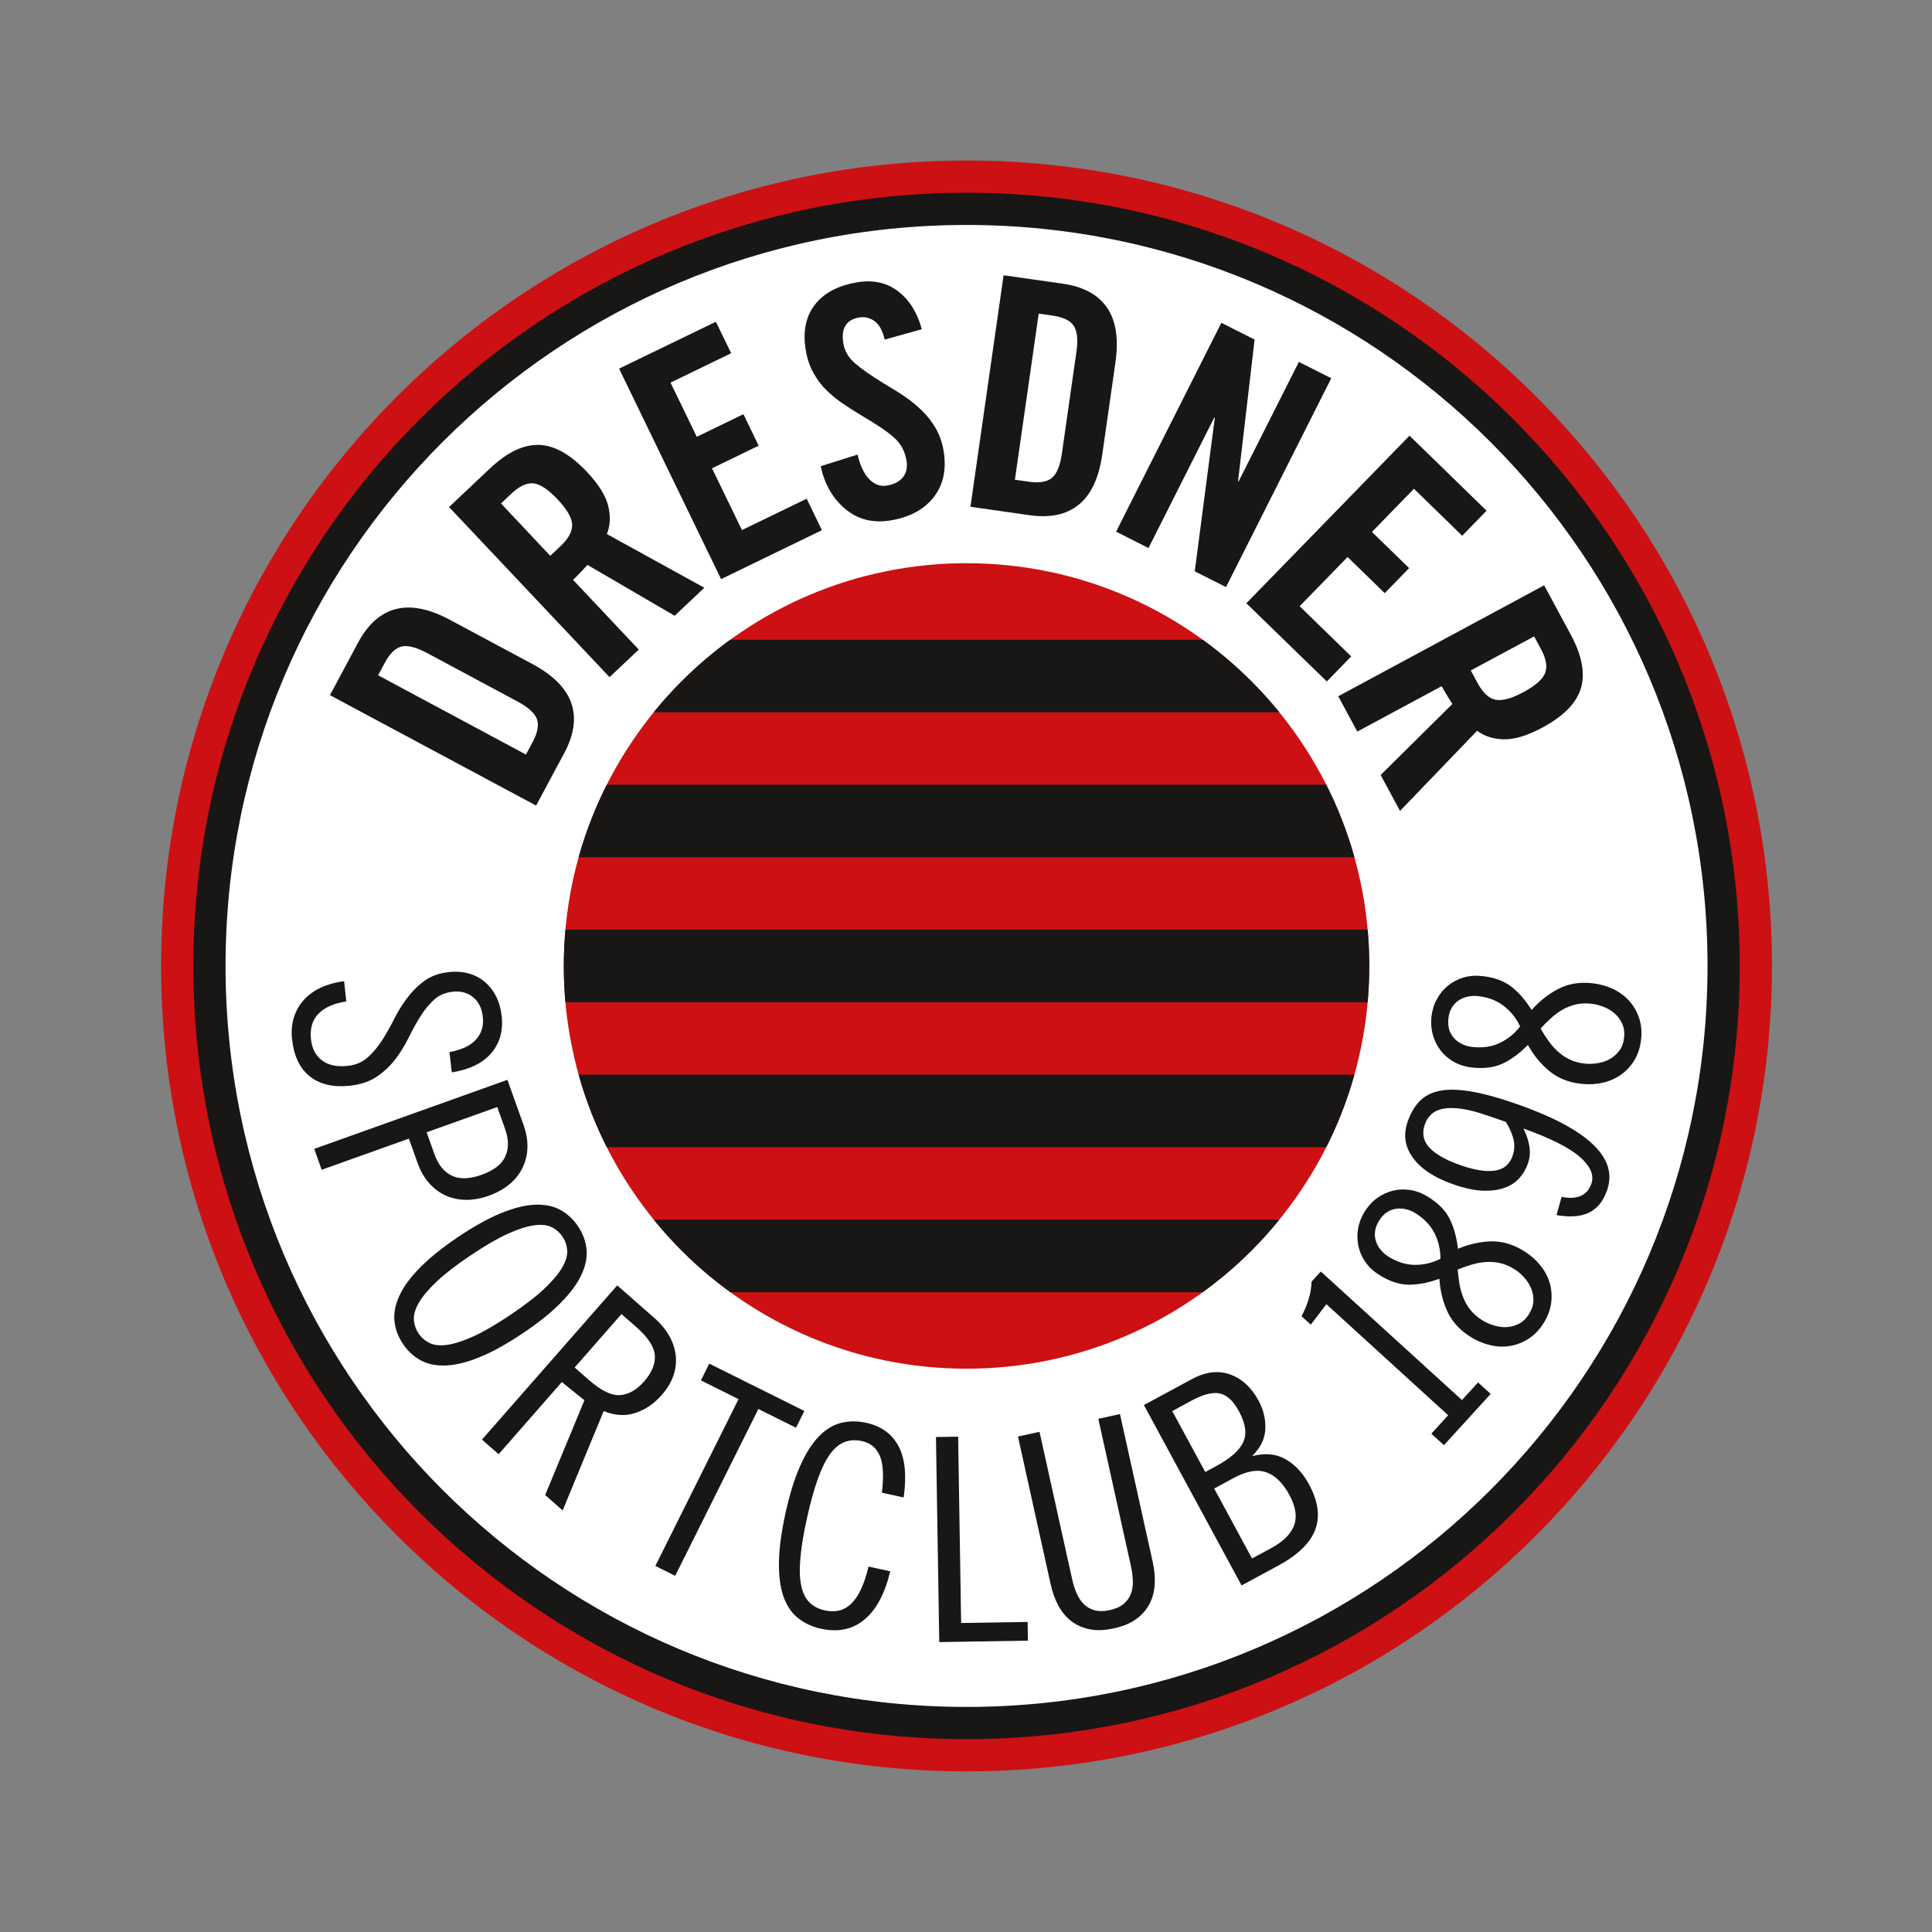
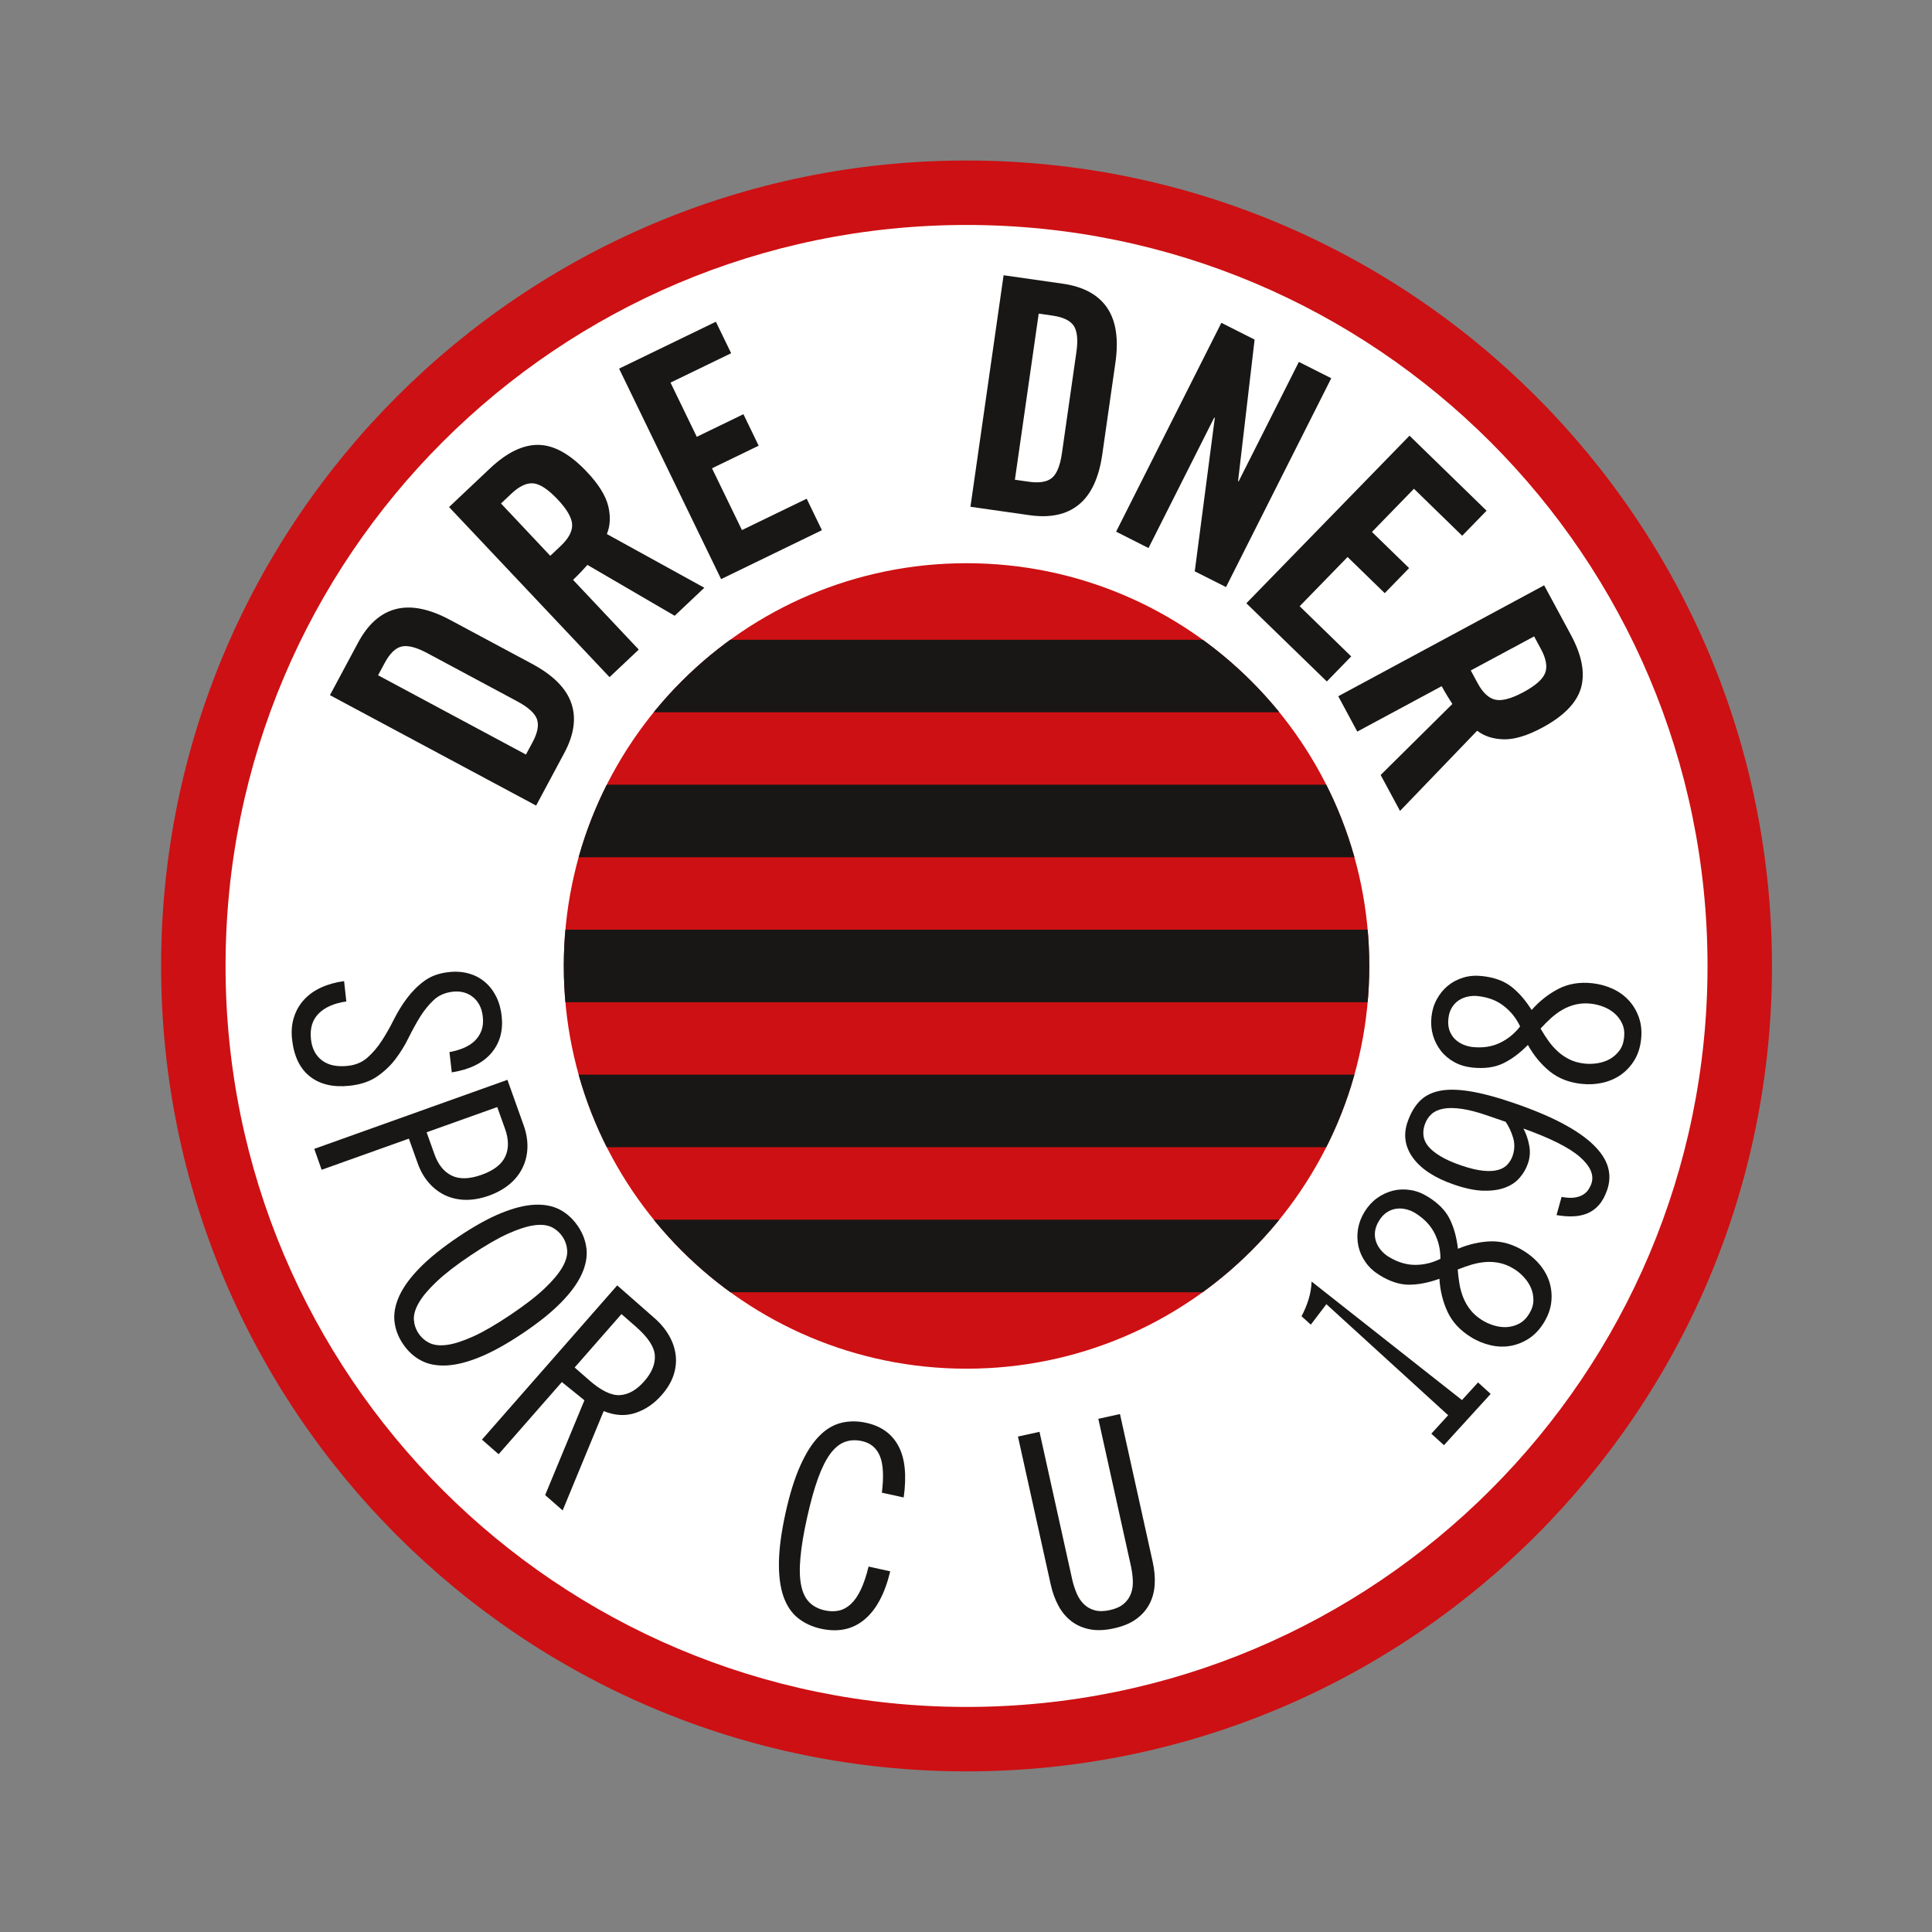
<svg xmlns="http://www.w3.org/2000/svg" xmlns:ns1="http://sodipodi.sourceforge.net/DTD/sodipodi-0.dtd" xmlns:ns2="http://www.inkscape.org/namespaces/inkscape" xmlns:xlink="http://www.w3.org/1999/xlink" version="1.1" id="svg2" x="0px" y="0px" viewBox="0 0 1200 1200" style="enable-background:new 0 0 1200 1200;" xml:space="preserve">
  <rect x="0" y="0" width="1200" height="1200" fill="#808080" stroke="none" />
  <style type="text/css">
	.st0{fill:#CD1013;}
	.st1{fill:#181716;}
	.st2{fill:#FFFFFF;}
	.st3{clip-path:url(#SVGID_00000114038749449300999110000005262440049840509325_);}
</style>
  <ns1:namedview bordercolor="#666666" borderopacity="1" fit-margin-bottom="0" fit-margin-left="0" fit-margin-right="0" fit-margin-top="0" gridtolerance="10" guidetolerance="10" id="namedview4" ns2:current-layer="g12" ns2:cx="371.21963" ns2:cy="822.37261" ns2:document-rotation="0" ns2:pageopacity="0" ns2:pageshadow="2" ns2:window-height="1377" ns2:window-maximized="1" ns2:window-width="2560" ns2:window-x="2552" ns2:window-y="-8" ns2:zoom="0.52929925" objecttolerance="10" pagecolor="#ffffff" showgrid="false">
	</ns1:namedview>
  <g id="g10" transform="matrix(1.333,0,0,-1.333,0,525)" ns2:groupmode="layer" ns2:label="Whole">
    <g id="g12" transform="scale(0.139)">
      <g id="g897" transform="matrix(1.905,0,0,1.905,0,-2564.683)">
        <path id="path14" ns2:connector-curvature="0" class="st0" d="M3118.1,1133.9c0-782.7-634.6-1417.3-1417.3-1417.3     C918-283.5,283.5,351.1,283.5,1133.9c0,782.8,634.6,1417.3,1417.3,1417.3C2483.6,2551.2,3118.1,1916.6,3118.1,1133.9" />
-         <path id="path16" ns2:connector-curvature="0" class="st1" d="M3061.4,1133.9c0-751.4-609.2-1360.6-1360.6-1360.6     c-751.5,0-1360.6,609.2-1360.6,1360.6c0,751.5,609.2,1360.6,1360.6,1360.6C2452.3,2494.5,3061.4,1885.4,3061.4,1133.9" />
        <path id="path18" ns2:connector-curvature="0" class="st2" d="M3004.7,1133.9c0-720.1-583.8-1303.9-1303.9-1303.9     c-720.2,0-1303.9,583.8-1303.9,1303.9c0,720.2,583.8,1303.9,1303.9,1303.9C2420.9,2437.8,3004.7,1854,3004.7,1133.9" />
        <path id="path20" ns2:connector-curvature="0" class="st1" d="M925.5,1505.9l11.6,21.6c9,16.8,11.5,30.4,7.7,40.8     c-3.9,10.5-15.3,20.8-34.4,31.1l-158.8,85.1c-19.1,10.2-34.1,14-44.9,11.5c-10.9-2.6-20.8-12.2-29.8-29l-11.6-21.6L925.5,1505.9z      M580.6,1610.4l49.5,92.4c17.4,32.5,39.6,52.2,66.6,59.1c27,6.9,58.9,0.5,95.7-19.3l143.7-77c36.9-19.8,59.9-42.7,69.1-69     c9.2-26.3,5.1-55.7-12.3-88.1l-49.5-92.4L580.6,1610.4" />
        <path id="path22" ns2:connector-curvature="0" class="st1" d="M968.3,1855.6l18.2,17.2c14.1,13.3,20.8,25.9,20.3,37.9     c-0.6,12-9.1,26.7-25.5,44.1c-16.7,17.7-30.9,27.1-42.7,28.3c-11.8,1.1-24.7-4.9-38.8-18.2l-18.2-17.2L968.3,1855.6z      M1124,1690.6l-51.4-48.5l-282.4,299.3l72.1,68.1c29.6,27.9,58,41.7,85.3,41.3c27.3-0.4,55.6-16.2,85.1-47.4     c20.6-21.8,33.1-41.9,37.6-60.2c4.4-18.3,3.6-34.7-2.4-49.3l171.5-94.5l-52.2-49.3l-153.5,89.5c-2.8-3.1-6.6-7.3-11.4-12.4     c-4.9-5.1-9.5-9.7-13.9-13.9L1124,1690.6" />
        <path id="path24" ns2:connector-curvature="0" class="st1" d="M1268.9,1814.6L1089.4,2185l170.3,82.5l26.9-55.4l-106.7-51.7     l46.2-95.4l82.1,39.8l26.8-55.4l-82.1-39.8l52.7-108.7l113.9,55.2l26.8-55.4L1268.9,1814.6" />
-         <path id="path26" ns2:connector-curvature="0" class="st1" d="M1556.8,2236.1c-3.8,15.9-9.8,26.8-18,32.6     c-8.3,5.8-17.1,7.9-26.4,6.4c-23.3-3.8-32.7-19-28.4-45.6c2.2-13.5,9-25.2,20.5-35.1c11.4-9.9,28.5-21.8,51.2-35.8     c15.3-9,27.9-16.9,37.6-23.6c9.8-6.7,19.4-14.6,29-23.9c9.6-9.2,17.8-19.7,24.5-31.5s11.3-25,13.7-39.6     c5.3-32.6-0.6-59.8-17.6-81.4c-17.1-21.7-42.3-35.2-75.7-40.7c-31.1-5.1-57.7,1.6-79.8,20.2c-22.1,18.5-36.5,43.6-43.2,75.2     l64.8,20.4c4.7-19.6,11.6-34.1,20.7-43.4c9-9.3,19.4-13,31-11.1c12.4,2,21.7,6.8,28,14.4c6.3,7.6,8.4,17.4,6.5,29.4     c-2.7,16.5-10,30-21.9,40.6c-11.9,10.6-29.8,22.8-53.6,36.6c-15,9.1-27.2,16.9-36.8,23.4c-9.5,6.5-18.9,14.1-28,22.9     c-9.1,8.7-17,19.1-23.6,31.1c-6.6,12-11.1,25.5-13.5,40.5c-5.3,32.2,0.1,58.7,16.2,79.5c16.1,20.7,41.2,33.9,75.3,39.4     c27.8,4.5,51.5-0.8,71.3-16.1c19.8-15.2,33.6-37.4,41.5-66.6L1556.8,2236.1" />
        <path id="path28" ns2:connector-curvature="0" class="st1" d="M1785.9,1989.5l24.3-3.5c18.8-2.7,32.5-0.4,41,6.8     c8.5,7.2,14.3,21.6,17.4,43l25.5,178.3c3.1,21.4,1.5,36.8-4.6,46.2c-6.2,9.3-18.6,15.3-37.4,18l-24.3,3.5L1785.9,1989.5z      M1766,2349.3l103.8-14.8c36.5-5.2,62.6-19.3,78.3-42.3c15.7-23,20.6-55.1,14.7-96.5l-23.1-161.4c-5.9-41.4-19.6-70.9-41.2-88.5     c-21.5-17.7-50.5-23.9-87-18.7l-103.8,14.8L1766,2349.3" />
        <path id="path30" ns2:connector-curvature="0" class="st1" d="M1964,1898.1l185.2,367.5l58.5-29.5l-29.1-249l1-0.5     l106,210.2l57-28.7l-185.2-367.5l-55,27.7l35.3,270.1l-1,0.5l-115.7-229.6L1964,1898.1" />
        <path id="path32" ns2:connector-curvature="0" class="st1" d="M2193.2,1772.1l287.1,294.9l135.6-132l-42.9-44.1l-84.9,82.7     l-73.9-76l65.4-63.6l-42.9-44.1l-65.4,63.6l-84.3-86.6l90.7-88.3l-42.9-44.1L2193.2,1772.1" />
        <path id="path34" ns2:connector-curvature="0" class="st1" d="M2588.1,1653.9l11.9-22.1c9.2-17.1,19.6-26.8,31.4-29.4     c11.7-2.5,28.1,1.9,49.2,13.2c21.4,11.5,34.2,22.8,38.4,33.9c4.2,11.1,1.7,25.2-7.5,42.2l-11.9,22.1L2588.1,1653.9z      M2388.4,1546.3l-33.5,62.2l362.3,195.2l47.1-87.3c19.3-35.8,25.2-66.8,17.8-93.1c-7.5-26.2-30.1-49.5-67.9-69.9     c-26.4-14.2-49.1-21.1-67.9-20.7c-18.8,0.4-34.5,5.5-47,15.1l-135.7-141.1l-34.1,63.2l126.2,125c-2.3,3.5-5.3,8.2-9,14.3     c-3.7,6-6.9,11.7-9.8,17L2388.4,1546.3" />
        <path id="path36" ns2:connector-curvature="0" class="st1" d="M790.9,982.3c9.2,1.7,17.6,4.1,25.1,7.3     c7.5,3.2,14,7.3,19.3,12.4c5.3,5.1,9.3,11.2,11.9,18.1c2.6,7,3.4,15.1,2.4,24.4c-1.6,14.9-7.3,26.4-17.1,34.4     c-9.8,8-21.6,11.2-35.5,9.7c-13.6-1.5-24.8-6.3-33.6-14.5c-8.8-8.2-16.8-18-24-29.5c-7.1-11.5-14-24-20.6-37.4     c-6.6-13.5-14.4-26-23.3-37.7c-9-11.7-19.8-21.8-32.4-30.4c-12.6-8.6-28.6-13.9-47.8-16c-28.8-3.1-52.1,2.3-69.9,16.3     c-17.8,14-28.3,35.9-31.5,65.7c-1.5,13.9-0.4,26.8,3.4,38.6c3.7,11.8,9.7,22.1,17.8,30.9c8.1,8.8,18.1,15.9,30.1,21.4     c12,5.5,25.4,9.2,40.3,11.2l3.9-35.8c-21.1-3-37.3-10-48.5-21.1c-11.2-11.1-15.8-26.3-13.7-45.5c1.8-16.2,8.2-28.6,19.4-37.1     c11.2-8.5,26.3-11.7,45.6-9.6c13.6,1.5,25.1,6.3,34.4,14.5c9.3,8.2,17.7,18.1,25.2,29.6c7.5,11.6,14.6,24,21.3,37.5     c6.8,13.5,14.5,26.1,23.3,37.7c8.8,11.7,18.9,21.8,30.4,30.2c11.5,8.5,25.8,13.6,43.1,15.5c12.6,1.4,24.3,0.5,35-2.5     c10.7-3,20.1-7.9,28.2-14.8c8.1-6.8,14.7-15.3,19.9-25.5c5.1-10.2,8.4-21.7,9.8-34.7c2.8-25.8-3.3-47.5-18.3-65.1     c-15-17.6-38.2-28.9-69.5-33.9L790.9,982.3" />
        <path id="path38" ns2:connector-curvature="0" class="st1" d="M750.7,841.2l13.8-38.6c6.6-18.5,16.8-31.1,30.5-37.7     c13.7-6.6,31.2-6.1,52.5,1.5c21.3,7.6,35.2,18.3,41.6,32.1c6.4,13.8,6.3,29.9-0.3,48.5L875,885.6L750.7,841.2z M892.9,933.5     l28.6-80.1c4.8-13.5,7-26.6,6.6-39.3c-0.4-12.7-3.3-24.5-8.6-35.4c-5.3-10.9-12.9-20.6-22.9-28.9c-10-8.3-22-15-36.1-20.1     c-14.1-5-27.7-7.5-40.6-7.4c-13,0.1-25,2.8-36,7.8c-11,5.1-20.7,12.4-29.1,22c-8.4,9.6-15,21.1-19.8,34.6l-15.5,43.3l-153.5-54.8     L553,812L892.9,933.5" />
        <path id="path40" ns2:connector-curvature="0" class="st1" d="M898.3,520c25.4,17.1,45.4,32.5,59.9,46.3     c14.5,13.7,24.9,26.2,31.3,37.3c6.4,11.1,9.2,21.1,8.6,29.9c-0.7,8.8-3.4,16.8-8.3,24c-4.8,7.2-11.2,12.8-19,16.7     c-7.9,3.9-18.2,5.1-30.9,3.3c-12.7-1.7-28.2-6.7-46.3-14.9c-18.2-8.2-40-20.9-65.5-38c-25.5-17.1-45.4-32.5-59.9-46.3     c-14.5-13.7-24.9-26.1-31.3-37.3c-6.4-11.1-9.2-21.1-8.6-29.8c0.7-8.8,3.4-16.8,8.3-24c4.8-7.2,11.2-12.8,19.1-16.7     c7.9-3.9,18.2-5.1,30.9-3.4c12.7,1.7,28.1,6.7,46.3,14.9C851,490.2,872.8,502.9,898.3,520L898.3,520z M920,487.6     c-28-18.8-53-32.7-75.2-41.8c-22.2-9.1-42-14.1-59.3-14.9c-17.3-0.8-32.3,2.1-44.8,8.8c-12.5,6.6-23,16.3-31.6,29.1     c-8.6,12.7-13.5,26.1-15,40.2c-1.4,14.1,1.5,29,8.8,44.8c7.3,15.7,19.3,32.2,36.2,49.3c16.8,17.1,39.2,35.1,67.1,53.9     c27.9,18.8,53,32.7,75.2,41.8c22.2,9.1,42,14.1,59.3,14.9c17.3,0.8,32.2-2.1,44.8-8.8c12.5-6.7,23-16.4,31.6-29.1     c8.6-12.7,13.5-26.1,15-40.2c1.4-14.1-1.5-29-8.8-44.8c-7.3-15.8-19.3-32.2-36.2-49.3C970.3,524.3,948,506.4,920,487.6" />
        <path id="path42" ns2:connector-curvature="0" class="st1" d="M1011.2,427.3l25.6-22.4c21.1-18.5,39.1-27.2,54.2-26.2     c15.1,1,29.3,9.1,42.7,24.4c13.4,15.3,19.6,30.5,18.6,45.5c-1,15.1-12,31.8-33.1,50.3l-25.6,22.4L1011.2,427.3z M1086.1,571.8     l65.4-57.4c10.8-9.4,19.4-19.8,25.8-30.9c6.4-11.2,10.3-22.6,11.7-34.5c1.4-11.8,0.1-23.7-3.9-35.5     c-3.9-11.8-10.9-23.4-20.8-34.7c-13.4-15.3-28.8-25.8-46.3-31.5c-17.5-5.8-36-4.7-55.7,3.3l-72.2-174.8l-30.8,27l69.1,166.8     l-39.7,32.1L877.4,274.7l-29.3,25.7L1086.1,571.8" />
-         <path id="path44" ns2:connector-curvature="0" class="st1" d="M1415.4,350.8l-14.7-29.5l-66.2,33L1188.1,60.7l-34.9,17.4     l146.4,293.5l-66.2,33l14.7,29.5L1415.4,350.8" />
        <path id="path46" ns2:connector-curvature="0" class="st1" d="M1551.8,207c3.6,28.6,2.4,50-3.4,64.3     c-5.9,14.3-16.3,23.1-31.3,26.4c-11.1,2.5-21.3,2-30.5-1.4c-9.3-3.4-17.8-10.4-25.6-20.9c-7.8-10.6-15-25.1-21.7-43.6     c-6.7-18.5-13-41.4-19.1-68.8c-6.1-27.3-10-50.8-11.7-70.4c-1.8-19.6-1.4-35.8,1.3-48.7c2.6-12.9,7.4-22.8,14.4-29.8     c7-7,16-11.7,27.1-14.2c8.8-1.9,17-2.1,24.8-0.4c7.7,1.7,14.8,5.6,21.3,11.7c6.5,6.1,12.3,14.5,17.4,25.3     c5.1,10.8,9.7,24.3,13.6,40.5l38.1-8.4c-9.4-39.2-24.5-67.6-45.4-84.9c-20.9-17.4-46.5-22.7-76.8-16     c-15.6,3.5-29.1,9.8-40.4,18.9c-11.3,9.1-19.7,21.9-25.4,38.1c-5.6,16.3-8.2,36.5-7.8,60.6c0.4,24.2,4.3,52.8,11.6,86     c7.3,33.2,15.9,60.8,25.8,82.9c9.8,22.1,20.7,39.3,32.7,51.7c11.9,12.4,25,20.3,39.1,23.9c14.1,3.5,29,3.6,44.6,0.1     c26.4-5.8,45.3-19.6,56.7-41.2c11.4-21.6,14.4-51.7,9-90.1L1551.8,207" />
-         <path id="path48" ns2:connector-curvature="0" class="st1" d="M1686,305.6l5.3-327.9l117,1.9l0.5-33l-156-2.5L1647,305     L1686,305.6" />
        <path id="path50" ns2:connector-curvature="0" class="st1" d="M1829.2,314.1l57.3-258.7c1.9-8.8,4.6-17.1,7.8-24.9     c3.3-7.8,7.5-14.3,12.8-19.5c5.2-5.2,11.6-8.8,19.1-10.9c7.5-2.1,16.4-2,26.8,0.3c10.4,2.3,18.6,6,24.4,11     c5.9,5,10.1,11,12.7,17.9c2.6,6.9,3.7,14.6,3.3,23c-0.3,8.4-1.5,17.1-3.4,25.9L1932.7,337l38.1,8.4l57.5-259.7     c3.2-14.3,4.4-27.8,3.6-40.4c-0.8-12.7-3.9-24.1-9.3-34.3c-5.4-10.3-13.2-19.1-23.3-26.4c-10.1-7.4-23.2-12.8-39.1-16.3     c-15.9-3.5-30.1-4.1-42.4-1.7c-12.3,2.4-23.1,7.1-32.3,14.1c-9.2,7-16.9,16.1-22.9,27.2c-6,11.1-10.7,23.8-13.8,38.2l-57.5,259.7     L1829.2,314.1" />
-         <path id="path52" ns2:connector-curvature="0" class="st1" d="M2203.2,91.2l34.3,18.6c20.8,11.3,34,24.5,39.7,39.6     c5.6,15.2,2.9,33-8.2,53.5c-11.4,21.1-25,34.4-40.7,40c-15.7,5.5-34.8,2.2-57.4-10l-34.3-18.6L2203.2,91.2z M2120.9,243.4     l19.4,10.5c24.9,13.5,40.7,27.5,47.4,42.1c6.7,14.6,4.2,32.8-7.6,54.4c-9.8,18.2-21.1,28.6-33.7,31.2c-12.6,2.7-29-1.5-49.3-12.4     l-34.3-18.6L2120.9,243.4z M2012.9,361.2l84.5,45.7c23.8,12.8,46,15.6,66.9,8.3c20.8-7.3,37.6-22.7,50.3-46.1     c8.6-15.8,12.6-32.4,12-49.5c-0.6-17.2-8-32.9-22.3-47l0.5-0.9c22.1,5.5,41.3,3.5,57.8-6c16.5-9.5,30.1-24.2,40.9-44.1     c16-29.6,19.7-56.2,10.9-79.6c-8.7-23.5-30.5-44.6-65.4-63.5l-64.2-34.7L2012.9,361.2" />
-         <path id="path54" ns2:connector-curvature="0" class="st1" d="M2540.9,290.6l-22.2,20.2l29.6,32.5L2334,538.7l-27.4-36     l-16.3,14.8c5,9.4,9.1,19.2,12.3,29.4c3.2,10.2,5,20.7,5.4,31.6l16.2,17.7L2572.6,370l28.3,31l22.2-20.2L2540.9,290.6" />
+         <path id="path54" ns2:connector-curvature="0" class="st1" d="M2540.9,290.6l-22.2,20.2l29.6,32.5L2334,538.7l-27.4-36     l-16.3,14.8c5,9.4,9.1,19.2,12.3,29.4c3.2,10.2,5,20.7,5.4,31.6L2572.6,370l28.3,31l22.2-20.2L2540.9,290.6" />
        <path id="path56" ns2:connector-curvature="0" class="st1" d="M2664.1,600.8c-8.2,5.1-16.5,8.5-24.8,10.3     c-8.3,1.8-16.5,2.4-24.8,1.8c-8.2-0.6-16.4-2.1-24.6-4.5c-8.1-2.4-16.4-5.3-24.8-8.7c0.7-9,1.8-17.8,3.2-26.1     c1.5-8.4,3.8-16.4,6.9-24c3.1-7.6,7.3-14.7,12.6-21.4c5.3-6.6,12.1-12.5,20.3-17.6c6.2-3.9,13.1-7,20.7-9.3s15.1-3.3,22.6-2.9     c7.5,0.4,14.7,2.4,21.7,6c6.9,3.6,12.8,9.3,17.7,17.3c4.9,7.9,7.4,15.8,7.5,23.6c0.1,7.8-1.3,15.1-4.3,22.1     c-3,6.9-7.2,13.3-12.6,19C2676.2,592.2,2670.3,597,2664.1,600.8L2664.1,600.8z M2490.3,699.1c-4.8,3-10.1,5.2-15.9,6.6     c-5.8,1.4-11.6,1.8-17.3,1s-11.3-2.8-16.5-6.2c-5.2-3.4-9.9-8.4-13.9-14.9c-4-6.5-6.4-12.9-7.1-19.1c-0.7-6.2-0.1-12.1,1.8-17.6     c1.9-5.5,4.8-10.5,8.6-15.1c3.9-4.5,8.2-8.3,13-11.3c15.6-9.7,31.2-14.5,46.8-14.6c15.6-0.1,30.6,3.5,44.9,10.7     c0.1,16-3.3,31-10.4,45C2517.2,677.6,2505.9,689.4,2490.3,699.1L2490.3,699.1z M2681.8,632.2c11.1-6.9,20.5-15.1,28.3-24.6     c7.8-9.6,13.4-19.9,16.7-30.9c3.3-11.1,4.3-22.7,2.9-34.7c-1.4-12.1-5.8-24.1-13.1-36c-7.4-11.9-16.2-21.2-26.3-27.8     c-10.2-6.6-21-10.9-32.4-12.9c-11.4-2-23.1-1.6-35.1,1.2c-12,2.8-23.6,7.5-34.6,14.4c-19,11.8-32.6,26.5-40.9,44.2     c-8.3,17.7-13.1,37.1-14.4,58.3c-19.2-6.9-37-10.4-53.5-10.4c-16.5,0-33.8,5.6-51.9,16.9c-10.2,6.3-18.4,13.8-24.5,22.6     c-6.2,8.7-10.4,18.1-12.6,28.1c-2.2,10-2.4,20.2-0.7,30.7c1.8,10.5,5.6,20.5,11.6,30.2c6,9.6,13.2,17.6,21.8,23.8     c8.6,6.2,17.9,10.6,27.8,13.1c10,2.5,20.2,2.9,30.8,1.2c10.6-1.6,20.9-5.6,31.1-11.9c18.1-11.2,30.9-24.2,38.2-39     c7.3-14.7,12.2-32.2,14.5-52.5c19.6,8.2,39.2,12.6,58.7,13.1C2643.5,649.6,2662.8,644,2681.8,632.2" />
        <path id="path58" ns2:connector-curvature="0" class="st1" d="M2617.3,870.7c-17.3,6-32.3,9.9-44.9,11.7     c-12.6,1.8-23.3,2-32.1,0.4s-15.9-4.8-21.3-9.6s-9.4-11.1-11.9-18.6c-2.3-6.6-3-13.2-2.2-19.6c0.8-6.4,3.6-12.6,8.4-18.5     c4.9-5.9,11.9-11.7,21.3-17.3c9.3-5.7,21.4-11.1,36.2-16.2c15.1-5.2,28.1-8.3,38.8-9.4s19.6-0.6,26.7,1.4c7,2,12.6,5.2,16.5,9.7     c4,4.4,6.9,9.3,8.8,14.7c3.8,11,4.1,21.8,1,32.2c-3.1,10.4-7.5,19.8-13.1,28L2617.3,870.7z M2747.9,727.5c9-1.7,16.5-2,22.6-1.2     c6.1,0.9,11.2,2.6,15.2,5.1c4,2.5,7.2,5.5,9.4,8.9c2.2,3.5,4,6.9,5.2,10.4c5.2,15.1-1.6,30.8-20.3,47.2s-51.8,32.9-99.2,49.9     c4.9-9.4,8.3-19.5,10.2-30.2c2-10.7,1.2-21.1-2.3-31.2c-3.2-9.5-8.2-18-14.9-25.6c-6.6-7.6-15.3-13.3-26-17.2     c-10.7-3.9-23.4-5.6-38-5.2c-14.6,0.5-31.7,4-51.3,10.8c-33.4,11.5-57.3,27-71.8,46.6c-14.4,19.6-17.7,40.7-9.9,63.4     c5.1,14.8,11.9,26.8,20.6,36c8.6,9.2,20.1,15.4,34.4,18.6c14.3,3.2,32.2,3.1,53.8-0.3s47.7-10.3,78.2-20.8     c34.4-11.8,63.1-23.9,86.2-36.2c23.1-12.3,41.1-24.9,54.2-37.7c13.1-12.8,21.5-25.7,25.3-38.8c3.8-13.1,3.3-26.4-1.3-40     c-3.8-11-8.6-19.9-14.4-26.5c-5.8-6.6-12.5-11.6-20.1-14.8c-7.6-3.2-16-5-25.1-5.4c-9.1-0.4-19,0.4-29.6,2.2L2747.9,727.5" />
        <path id="path60" ns2:connector-curvature="0" class="st1" d="M2799.6,1067.5c-9.6,1-18.5,0.6-26.8-1.4     c-8.3-2-16-5-23.1-9.1c-7.1-4.1-13.9-9-20.2-14.7c-6.3-5.7-12.5-11.9-18.6-18.6c4.5-7.9,9.3-15.2,14.2-22.1     c5-6.9,10.5-13.1,16.6-18.6c6.1-5.5,13-10.1,20.6-13.8c7.6-3.7,16.3-6,25.9-7.1c7.3-0.8,14.9-0.6,22.7,0.6     c7.8,1.2,15.1,3.6,21.6,7.2c6.6,3.7,12.2,8.6,16.9,14.8c4.7,6.2,7.5,13.9,8.5,23.2s-0.1,17.4-3.4,24.5c-3.3,7.1-7.7,13.1-13.4,18     c-5.7,5-12.2,8.9-19.6,11.7C2814.2,1064.9,2806.9,1066.7,2799.6,1067.5L2799.6,1067.5z M2600.3,1080.9     c-5.6,0.6-11.4,0.3-17.2-0.9c-5.8-1.2-11.2-3.4-16.1-6.6c-4.9-3.2-8.9-7.4-12.2-12.8s-5.3-11.8-6.1-19.5     c-0.8-7.6-0.2-14.4,1.8-20.3c2.1-5.9,5.1-10.9,9.2-15.1c4.1-4.1,8.9-7.4,14.3-9.8c5.4-2.4,11-3.9,16.6-4.6     c18.2-2,34.4,0.4,48.5,7.1c14.1,6.7,26.1,16.4,35.8,29.1c-6.8,14.5-16.4,26.5-28.8,36C2633.9,1073.2,2618.6,1078.9,2600.3,1080.9     L2600.3,1080.9z M2801.9,1103.5c12.9-1.4,25-4.7,36.1-9.9c11.2-5.2,20.6-12.1,28.5-20.7c7.8-8.6,13.7-18.6,17.6-30.1     c4-11.5,5.2-24.2,3.7-38.1c-1.5-13.9-5.4-26.1-11.7-36.5c-6.3-10.4-14.2-18.9-23.6-25.6c-9.4-6.7-20.2-11.4-32.2-14.2     c-12-2.7-24.5-3.4-37.4-2c-22.2,2.4-40.9,9.8-56,22.1c-15.1,12.3-27.9,27.8-38.3,46.4c-14.3-14.6-28.9-25.4-43.7-32.5     c-14.8-7.1-32.9-9.5-54.1-7.3c-11.9,1.3-22.6,4.5-31.9,9.7c-9.3,5.2-17.2,11.8-23.5,19.9c-6.3,8.1-11,17.2-13.9,27.4     c-2.9,10.2-3.8,20.9-2.6,32.2c1.2,11.3,4.3,21.6,9.4,30.9c5,9.3,11.5,17.3,19.4,23.8c7.9,6.5,17,11.3,27.2,14.4     c10.2,3.1,21.3,4,33.2,2.7c21.2-2.3,38.3-8.5,51.3-18.6c13-10.1,24.9-23.8,35.8-41.1c14.1,15.9,29.9,28.3,47.2,37.2     C2759.9,1102.6,2779.7,1105.9,2801.9,1103.5" />
        <g id="g62">
          <g>
            <defs>
              <path id="SVGID_1_" d="M2409.5,1133.9c0-391.4-317.3-708.7-708.7-708.7c-391.4,0-708.7,317.3-708.7,708.7        s317.3,708.7,708.7,708.7C2092.2,1842.5,2409.5,1525.2,2409.5,1133.9L2409.5,1133.9z" />
            </defs>
            <clipPath id="SVGID_00000119085113465475856910000002922064812532463792_">
              <use xlink:href="#SVGID_1_" style="overflow:visible;" />
            </clipPath>
            <g id="g64" style="clip-path:url(#SVGID_00000119085113465475856910000002922064812532463792_);">
              <path id="path70" ns2:connector-curvature="0" class="st0" d="M2409.5,1133.9c0-391.4-317.3-708.7-708.7-708.7        c-391.4,0-708.7,317.3-708.7,708.7s317.3,708.7,708.7,708.7C2092.2,1842.5,2409.5,1525.2,2409.5,1133.9" />
              <path id="path72" ns2:connector-curvature="0" class="st1" d="M2423.6,1580.3H977.9v127.6h1445.7V1580.3" />
              <path id="path74" ns2:connector-curvature="0" class="st1" d="M2423.6,559.8H977.9v127.6h1445.7V559.8" />
              <path id="path76" ns2:connector-curvature="0" class="st1" d="M2423.6,815H977.9v127.6h1445.7V815" />
              <path id="path78" ns2:connector-curvature="0" class="st1" d="M2423.6,1070.1H977.9v127.6h1445.7V1070.1" />
              <path id="path80" ns2:connector-curvature="0" class="st1" d="M2423.6,1325.2H977.9v127.6h1445.7V1325.2" />
            </g>
          </g>
        </g>
      </g>
    </g>
  </g>
</svg>